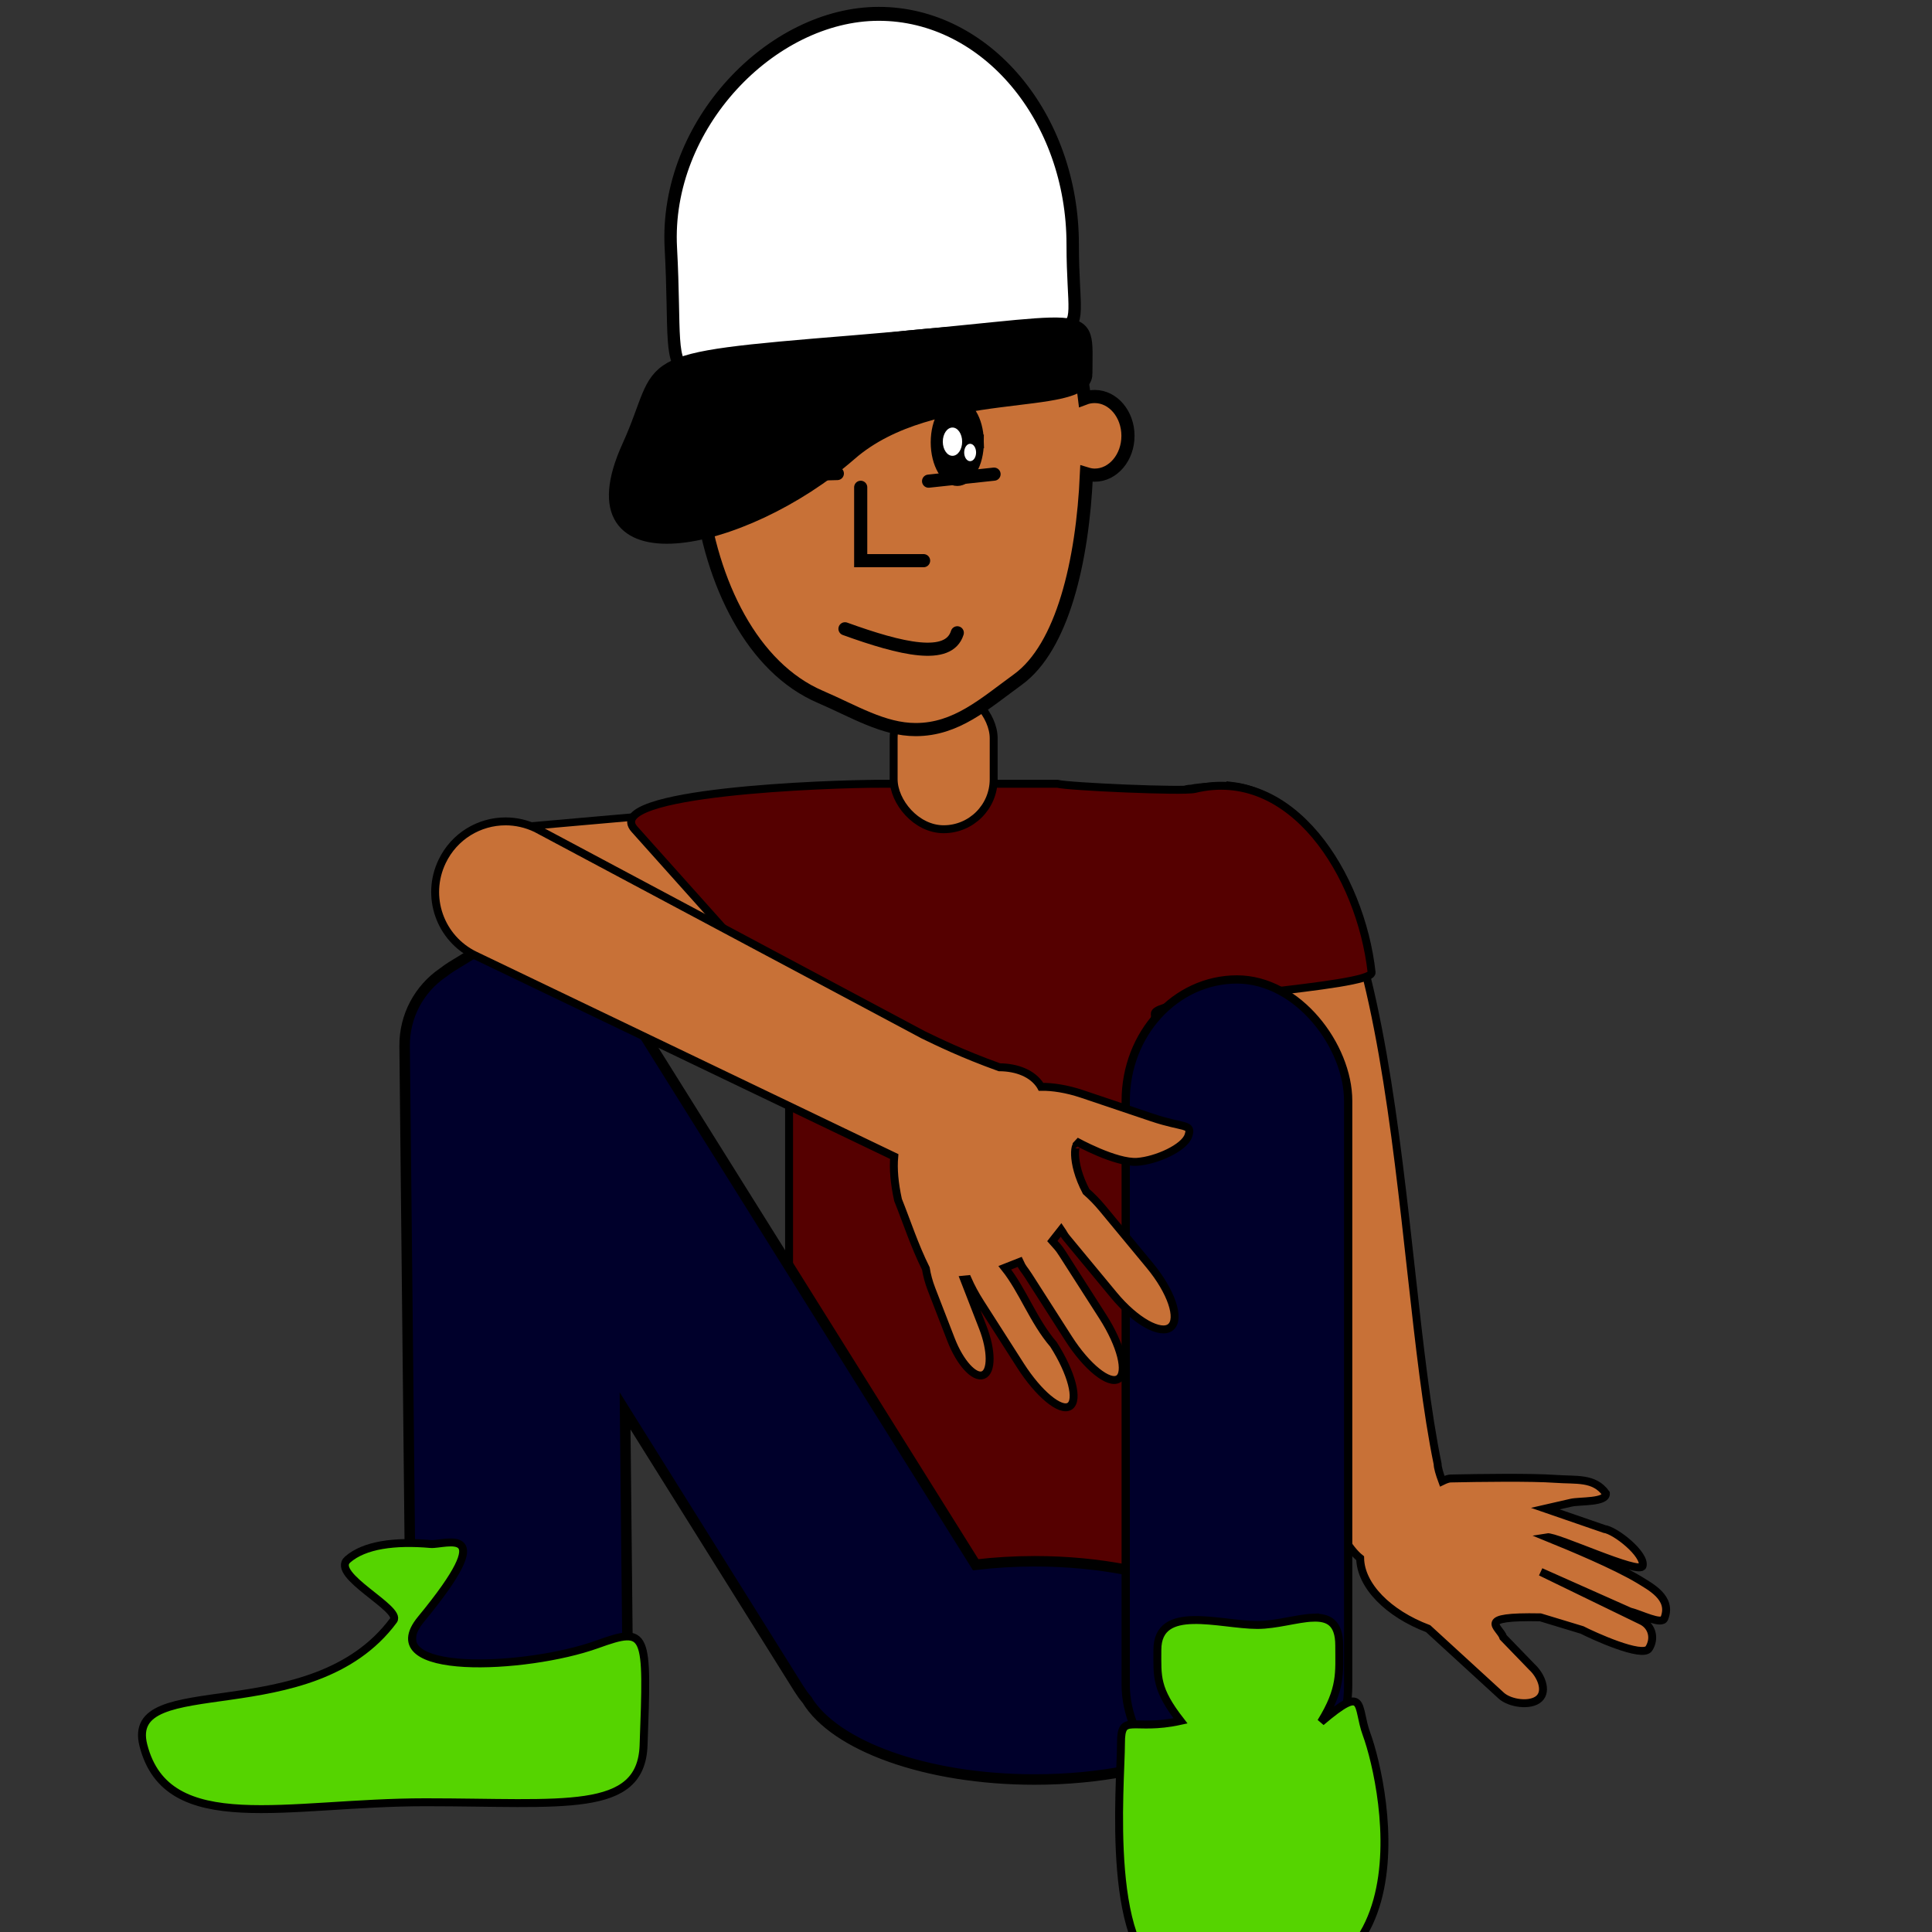
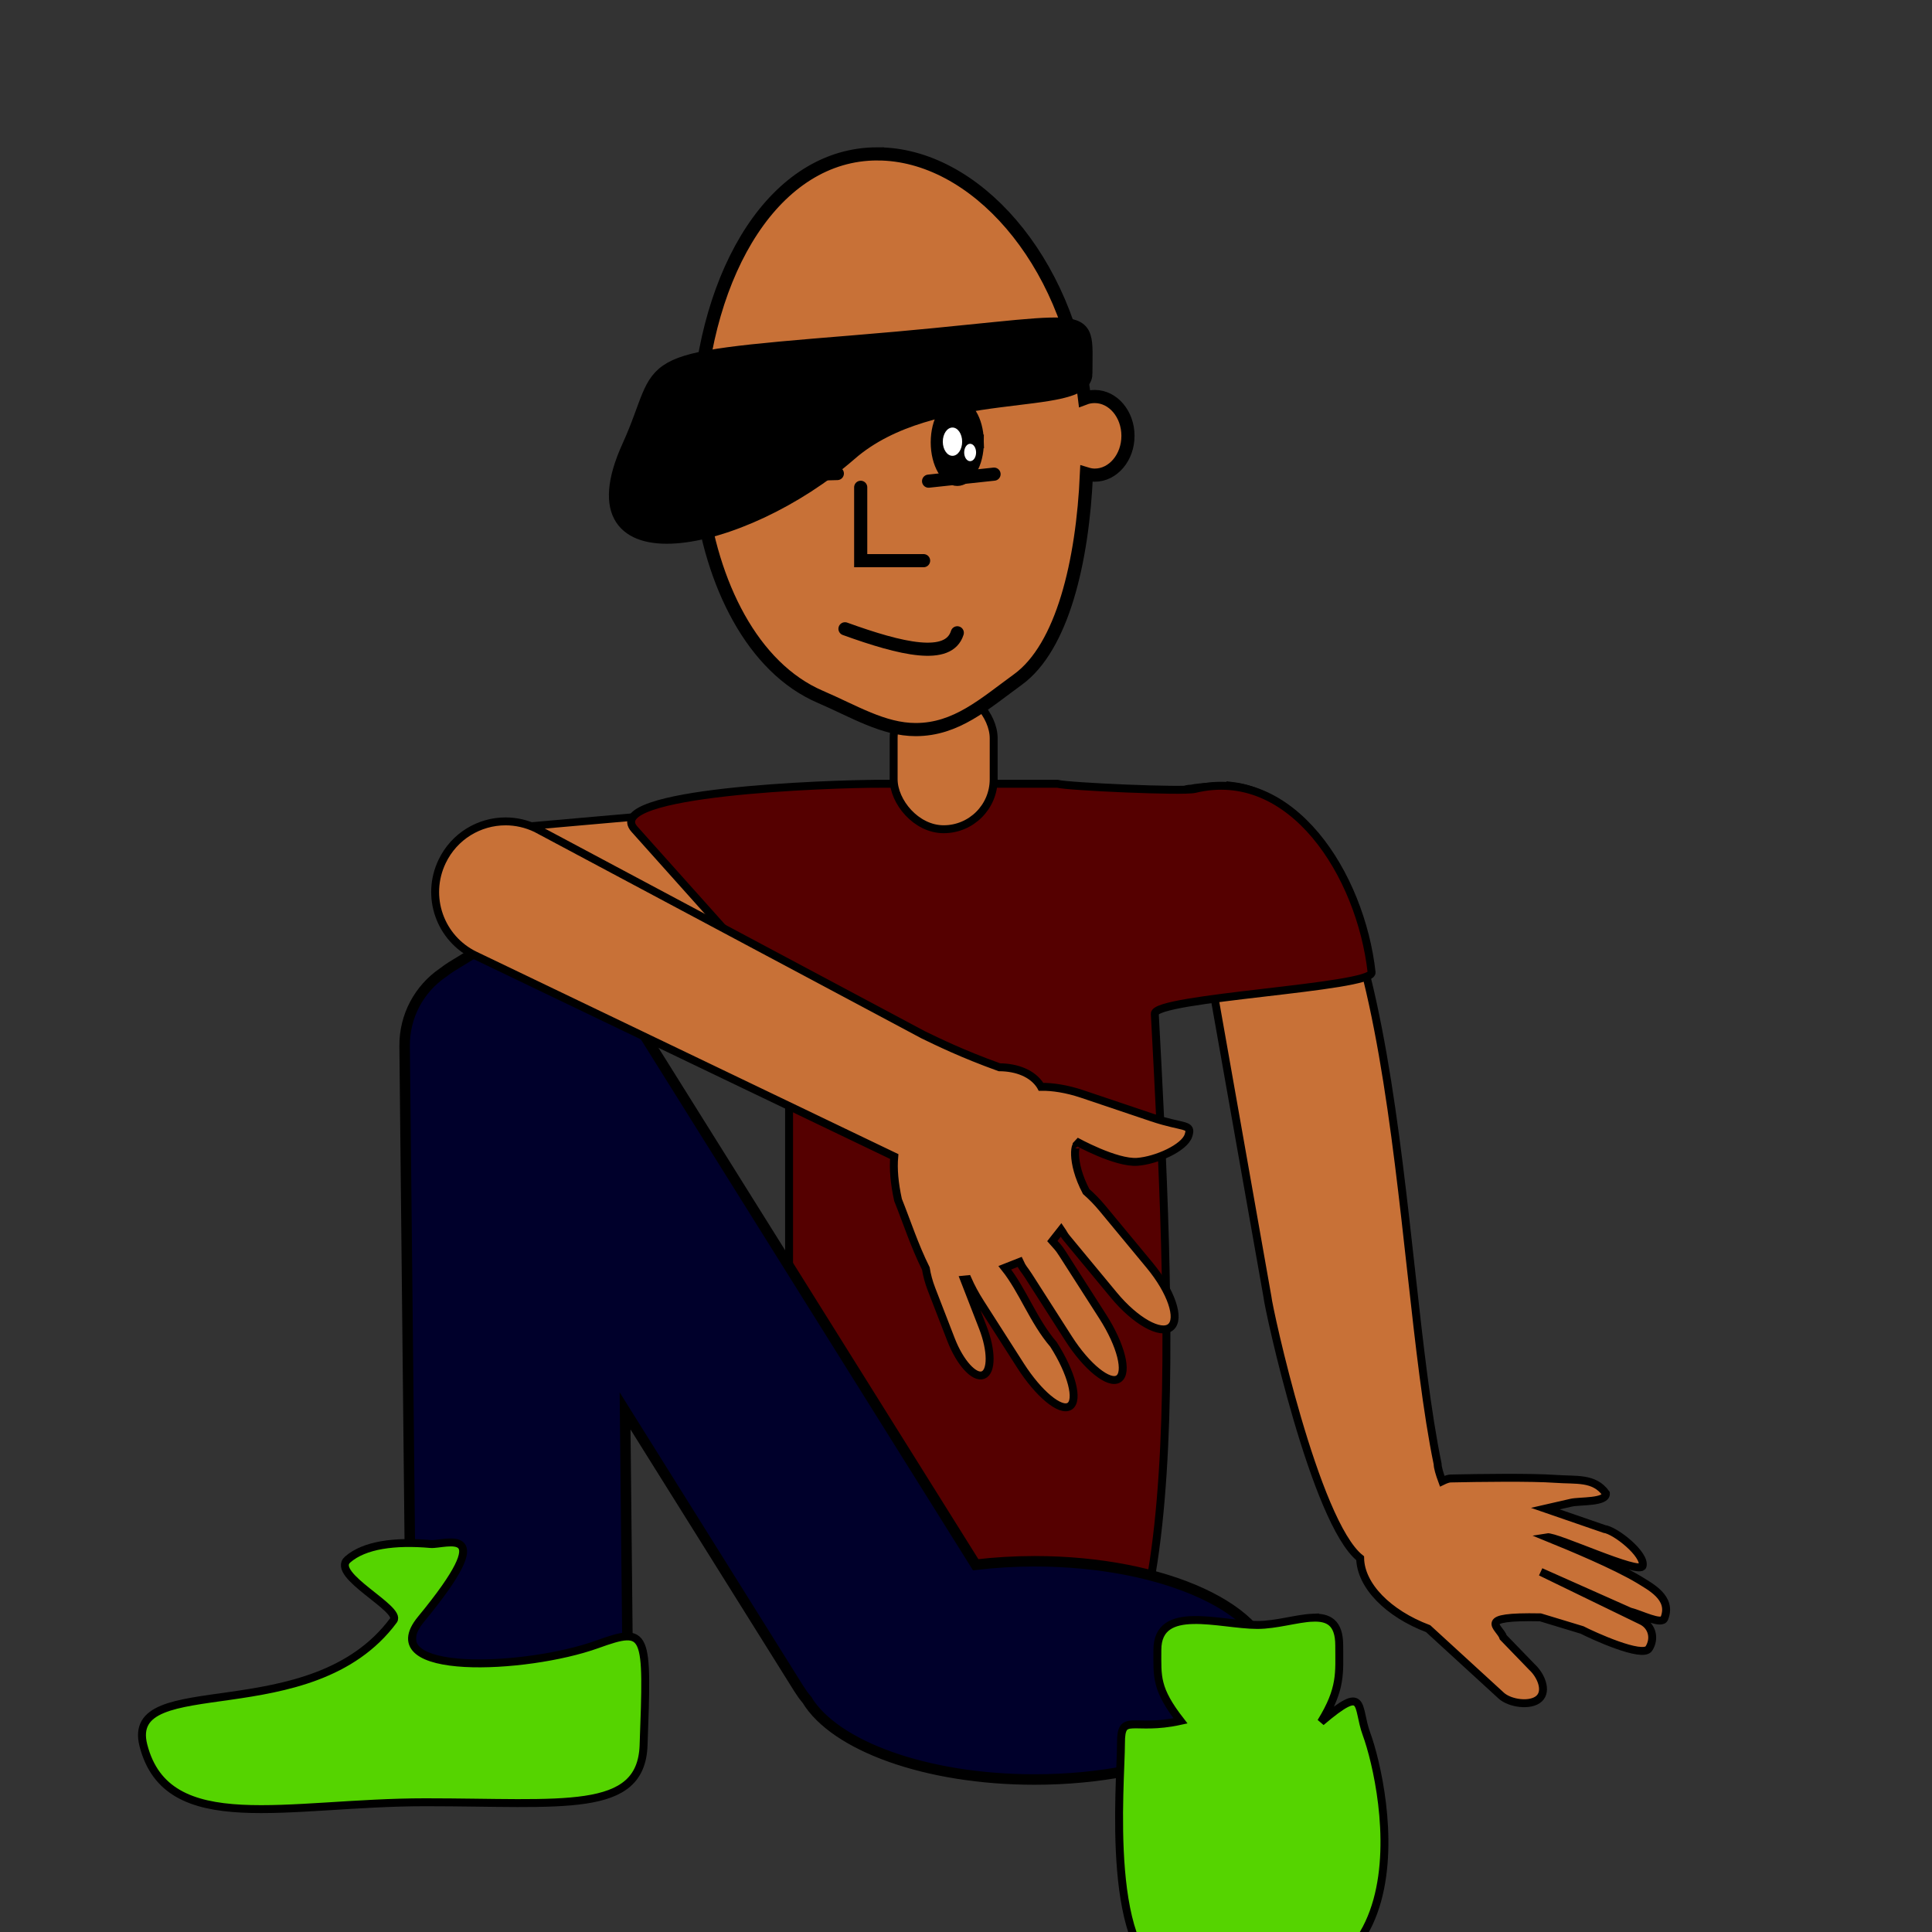
<svg xmlns="http://www.w3.org/2000/svg" xmlns:ns1="http://www.inkscape.org/namespaces/inkscape" xmlns:ns2="http://sodipodi.sourceforge.net/DTD/sodipodi-0.dtd" width="600" height="600" id="svg4647" version="1.1" ns1:version="0.48.4 r9939" ns2:docname="matheus.svg">
  <rect width="100%" height="100%" fill="#333333" stroke="none" />
  <defs id="defs4649">
    <ns1:path-effect effect="spiro" id="path-effect5119" is_visible="true" />
    <ns1:path-effect effect="spiro" id="path-effect5116" is_visible="true" />
    <ns1:path-effect effect="spiro" id="path-effect5113" is_visible="true" />
    <ns1:path-effect effect="spiro" id="path-effect3441" is_visible="true" />
    <ns1:path-effect effect="spiro" id="path-effect3439" is_visible="true" />
    <ns1:path-effect effect="spiro" id="path-effect3437" is_visible="true" />
    <ns1:path-effect is_visible="true" id="path-effect25808" effect="spiro" />
    <ns1:path-effect is_visible="true" id="path-effect25805" effect="spiro" />
    <ns1:path-effect is_visible="true" id="path-effect25802" effect="spiro" />
    <ns1:path-effect is_visible="true" id="path-effect5806" effect="spiro" />
    <ns1:path-effect is_visible="true" id="path-effect5808" effect="spiro" />
    <ns1:path-effect is_visible="true" id="path-effect5810" effect="spiro" />
    <ns1:path-effect is_visible="true" id="path-effect5812" effect="spiro" />
    <ns1:path-effect is_visible="true" id="path-effect5814" effect="spiro" />
    <ns1:path-effect is_visible="true" id="path-effect5816" effect="spiro" />
    <ns1:path-effect is_visible="true" id="path-effect5818" effect="spiro" />
    <ns1:path-effect is_visible="true" id="path-effect5820" effect="spiro" />
    <ns1:path-effect is_visible="true" id="path-effect5822" effect="spiro" />
    <ns1:path-effect is_visible="true" id="path-effect5824" effect="spiro" />
    <ns1:path-effect is_visible="true" id="path-effect5826" effect="spiro" />
    <ns1:path-effect is_visible="true" id="path-effect5828" effect="spiro" />
    <ns1:path-effect is_visible="true" id="path-effect5830" effect="spiro" />
    <ns1:path-effect is_visible="true" id="path-effect5832" effect="spiro" />
    <ns1:path-effect is_visible="true" id="path-effect5834" effect="spiro" />
    <ns1:path-effect is_visible="true" id="path-effect5836" effect="spiro" />
    <ns1:path-effect is_visible="true" id="path-effect5838" effect="spiro" />
    <ns1:path-effect is_visible="true" id="path-effect5840" effect="spiro" />
  </defs>
  <ns2:namedview id="base" pagecolor="#ffffff" bordercolor="#666666" borderopacity="1.0" ns1:pageopacity="0.0" ns1:pageshadow="2" ns1:zoom="0.38055556" ns1:cx="508.15727" ns1:cy="228.29501" ns1:document-units="px" ns1:current-layer="layer1" showgrid="false" ns1:window-width="801" ns1:window-height="581" ns1:window-x="0" ns1:window-y="55" ns1:window-maximized="0" />
  <g ns1:label="Camada 1" ns1:groupmode="layer" id="layer1" transform="translate(0,-452.362)">
    <g id="g45400" transform="matrix(0.82,0,0,0.82,-11685.547,219.737)">
      <path ns2:nodetypes="ccccccccccccccccccccccccscccc" ns1:connector-curvature="0" id="rect44911" d="m 14717.321,581.352 c -2.846,-0.056 -12.465,0.291 -15.488,1.024 -5.548,0 -3.845,4.728 -3.324,10.585 l 32.197,181.988 c 0.384,4.338 17.974,85.293 35.089,98.882 0.207,10.381 10.608,20.968 25.756,26.682 l 27.685,25.365 c 3.245,2.968 11.118,4.103 14.35,1.122 3.23,-2.981 0.575,-8.934 -2.666,-11.902 l -10.9,-11.268 c -1.387,-4.146 -11.01,-8.091 14.027,-7.61 l 15.775,4.78 c 3.852,1.985 22.94,10.786 25.34,7.024 2.402,-3.762 1.233,-8.405 -2.62,-10.39 l -38.357,-18.634 33.756,15.024 c 4.177,1.013 12.021,5.18 13.062,2.585 3.146,-7.844 -5.482,-12.038 -9.657,-14.683 -9.191,-5.479 -25.626,-12.312 -34.816,-16.048 3.383,-0.581 35.32,14.437 36.242,10.878 1.134,-4.381 -10.238,-13.433 -14.488,-14 l -22.352,-7.707 9.795,-2.244 c 3.224,-0.747 13.393,-0.021 13.154,-3.512 -4.468,-6.174 -11.223,-4.927 -19.132,-5.512 -8.856,-0.655 -29.31,-0.374 -39.691,-0.146 -0.768,0.017 -1.863,0.383 -3.172,1.024 -1.062,-2.871 -1.747,-5.232 -1.747,-6.536 -16.192,-78.48 -13.205,-248.894 -77.818,-256.774 z" style="fill:#c87137;fill-opacity:1;fill-rule:nonzero;stroke:black;stroke-width:3;stroke-linecap:round;stroke-miterlimit:4;stroke-opacity:1;stroke-dasharray:none;stroke-dashoffset:0" />
      <path ns2:nodetypes="sssssss" ns1:connector-curvature="0" id="rect45396" d="m 14446.165,597.025 133.126,-11.741 c 14.729,-1.299 27.95,7.744 29.724,20.934 1.774,13.191 -8.59,25.386 -23.319,26.685 l -133.125,11.741 c -14.728,1.299 -27.949,-7.744 -29.723,-20.935 -1.775,-13.191 8.589,-25.386 23.317,-26.685 z" style="fill:#c87137;fill-opacity:1;fill-rule:nonzero;stroke:black;stroke-width:2.845;stroke-linecap:round;stroke-miterlimit:4;stroke-opacity:1;stroke-dashoffset:0" />
      <path ns2:nodetypes="ccssscsscssc" ns1:connector-curvature="0" id="rect45360" d="m 14583.953,580.523 67.16,0 c 4.245,1.095 47.646,3.044 52.035,1.979 36.716,-8.908 62.874,32.526 66.985,69.461 0.647,5.817 -82.432,9.516 -82.106,15.666 5.648,106.722 14.572,267.801 -36.914,269.357 l -67.16,0 c -19.08,0 -34.441,-15.361 -34.441,-34.441 l 0,-239.363 -58.549,-65.437 c -12.723,-14.219 73.91,-17.22 92.99,-17.22 z" style="fill:#500;fill-opacity:1;fill-rule:nonzero;stroke:black;stroke-width:3;stroke-linecap:round;stroke-miterlimit:4;stroke-opacity:1;stroke-dashoffset:0" />
      <rect ry="18.942" y="544.361" x="14589.119" height="53.383" width="37.885" id="rect45363" style="fill:#c87137;fill-opacity:1;fill-rule:nonzero;stroke:black;stroke-width:3;stroke-linecap:round;stroke-miterlimit:4;stroke-opacity:1;stroke-dasharray:none;stroke-dashoffset:0" />
      <g style="stroke-width:3.584;stroke-miterlimit:4;stroke-dasharray:none" id="g44682" transform="matrix(1.389,0,0,1.389,16604.36,323.045)">
        <path id="path44684" d="m -1455.312,13.625 c -27.738,0 -47.054,31.623 -48.969,71.875 -0.858,-0.32 -1.772,-0.5 -2.719,-0.5 -4.998,0 -9.031,4.8 -9.031,10.719 0,5.919 4.033,10.719 9.031,10.719 1.179,0 2.311,-0.265 3.344,-0.75 3.002,25.212 14.359,48.058 32.781,55.969 9.181,3.942 17.163,8.938 26.031,8.938 11.081,0 18.683,-6.973 27.875,-13.656 12.089,-8.788 17.631,-32.064 18.688,-56.094 0.724,0.221 1.467,0.375 2.25,0.375 4.998,0 9.062,-4.8 9.062,-10.719 0,-5.919 -4.064,-10.719 -9.062,-10.719 -0.971,0 -1.904,0.165 -2.781,0.5 -4.503,-37.737 -29.971,-66.656 -56.5,-66.656 z" style="fill:#c87137;stroke:black;stroke-width:3.584;stroke-linecap:round;stroke-miterlimit:4;stroke-opacity:1;stroke-dasharray:none;stroke-dashoffset:0" ns1:connector-curvature="0" />
-         <path ns2:nodetypes="sssss" ns1:connector-curvature="0" id="path44686" d="m -1434.121,25.473 c 0,23.938 7.734,12.338 -43.543,18.4 -47.185,5.579 -39.367,14.573 -41.33,-17.743 -1.405,-23.131 21.29,-43.999 43.912,-43.999 22.622,0 40.961,19.405 40.961,43.343 z" style="fill:white;stroke:black;stroke-width:2.618;stroke-linecap:round;stroke-miterlimit:4;stroke-opacity:1;stroke-dasharray:none;stroke-dashoffset:0" transform="matrix(1.291,0,0,1.451,449.414,1.366)" />
+         <path ns2:nodetypes="sssss" ns1:connector-curvature="0" id="path44686" d="m -1434.121,25.473 z" style="fill:white;stroke:black;stroke-width:2.618;stroke-linecap:round;stroke-miterlimit:4;stroke-opacity:1;stroke-dasharray:none;stroke-dashoffset:0" transform="matrix(1.291,0,0,1.451,449.414,1.366)" />
        <path style="fill:black;stroke:black;stroke-width:3.584;stroke-linecap:round;stroke-miterlimit:4;stroke-opacity:1;stroke-dasharray:none;stroke-dashoffset:0" d="m -1398.449,73.57 c 0,-18.873 3.948,-14.162 -63.33,-8.691 -61.909,5.035 -50.602,4.808 -61.364,28.475 -17.085,37.569 31.267,27.575 60.473,2.096 22.625,-19.738 64.222,-11.581 64.222,-21.88 z" id="path44688" ns1:connector-curvature="0" ns2:nodetypes="sssss" />
        <path ns1:connector-curvature="0" id="path44690" d="m -1459.841,104.537 0,20.004 17.147,0" style="fill:none;stroke:black;stroke-width:3.584;stroke-linecap:round;stroke-linejoin:miter;stroke-miterlimit:4;stroke-opacity:1;stroke-dasharray:none" />
        <path ns2:nodetypes="cc" ns1:connector-curvature="0" id="path44692" d="m -1464.127,143.117 c 15.423,5.58 28.289,8.602 30.621,1.091" style="fill:none;stroke:black;stroke-width:3.584;stroke-linecap:round;stroke-linejoin:miter;stroke-miterlimit:4;stroke-opacity:1;stroke-dasharray:none" />
        <g style="stroke-width:3.584;stroke-miterlimit:4;stroke-dasharray:none" transform="translate(2,2)" id="g44694">
          <path ns2:type="arc" style="fill:black;fill-opacity:1;fill-rule:nonzero;stroke:black;stroke-width:5.05;stroke-linecap:round;stroke-miterlimit:4;stroke-opacity:1;stroke-dasharray:none;stroke-dashoffset:0" id="path44696" ns2:cx="-1430.3104" ns2:cy="94.297127" ns2:rx="9.525877" ns2:ry="11.669199" d="m -1420.784,94.297 c 0,6.445 -4.265,11.669 -9.526,11.669 -5.261,0 -9.526,-5.224 -9.526,-11.669 0,-6.445 4.265,-11.669 9.526,-11.669 5.108,0 9.307,4.935 9.518,11.187 l -9.518,0.482 z" ns2:start="0" ns2:end="6.2418627" transform="matrix(0.601,0,0,0.838,-575.891,11.255)" />
          <path ns1:connector-curvature="0" id="path44698" d="m -1443.332,100.86 17.848,-1.912" style="fill:none;stroke:black;stroke-width:3.584;stroke-linecap:round;stroke-linejoin:miter;stroke-miterlimit:4;stroke-opacity:1;stroke-dasharray:none" />
        </g>
        <g style="stroke-width:3.584;stroke-miterlimit:4;stroke-dasharray:none" transform="matrix(-0.991,0.134,0.134,0.991,-2910.071,194.234)" id="g44700">
-           <path transform="matrix(0.601,0,0,0.838,-575.891,11.255)" ns2:end="6.2418627" ns2:start="0" d="m -1420.784,94.297 c 0,6.445 -4.265,11.669 -9.526,11.669 -5.261,0 -9.526,-5.224 -9.526,-11.669 0,-6.445 4.265,-11.669 9.526,-11.669 5.108,0 9.307,4.935 9.518,11.187 l -9.518,0.482 z" ns2:ry="11.669199" ns2:rx="9.525877" ns2:cy="94.297127" ns2:cx="-1430.3104" id="path44702" style="fill:black;fill-opacity:1;fill-rule:nonzero;stroke:black;stroke-width:5.05;stroke-linecap:round;stroke-miterlimit:4;stroke-opacity:1;stroke-dasharray:none;stroke-dashoffset:0" ns2:type="arc" />
          <path style="fill:none;stroke:black;stroke-width:3.584;stroke-linecap:round;stroke-linejoin:miter;stroke-miterlimit:4;stroke-opacity:1;stroke-dasharray:none" d="m -1443.332,100.86 17.848,-1.912" id="path44704" ns1:connector-curvature="0" />
        </g>
        <path transform="translate(-0.406,-3.248)" d="m -1431.771,95.345 c 0,2.13 -1.181,3.856 -2.639,3.856 -1.457,0 -2.639,-1.727 -2.639,-3.856 0,-2.13 1.181,-3.856 2.639,-3.856 1.457,0 2.639,1.727 2.639,3.856 z" ns2:ry="3.8564858" ns2:rx="2.6386483" ns2:cy="95.344788" ns2:cx="-1434.4098" id="path44706" style="fill:white;fill-opacity:1;fill-rule:nonzero;stroke:none" ns2:type="arc" />
        <path ns2:type="arc" style="fill:white;fill-opacity:1;fill-rule:nonzero;stroke:none" id="path44708" ns2:cx="-1434.4098" ns2:cy="95.344788" ns2:rx="2.6386483" ns2:ry="3.8564858" d="m -1431.771,95.345 c 0,2.13 -1.181,3.856 -2.639,3.856 -1.457,0 -2.639,-1.727 -2.639,-3.856 0,-2.13 1.181,-3.856 2.639,-3.856 1.457,0 2.639,1.727 2.639,3.856 z" transform="matrix(0.615,0,0,0.615,-547.84,36.406)" />
      </g>
      <path ns1:connector-curvature="0" id="rect45365" d="m 14451.812,636.925 c -5.868,0.024 -11.818,1.621 -17.218,4.938 l -12.906,7.906 c -1.124,0.69 -2.175,1.455 -3.188,2.25 -0.05,0.034 -0.106,0.059 -0.156,0.094 -8.826,6.056 -14.558,16.271 -14.438,27.844 l 2.532,242.531 c 0.191,18.517 15.264,33.315 33.781,33.188 l 15.187,-0.094 c 18.517,-0.128 33.255,-15.14 33.063,-33.656 l -1.063,-103.875 65.813,105.219 c 0.917,1.465 1.911,2.851 3,4.125 0,0.011 0.02,0.02 0.03,0.031 10.515,17.429 45.135,30.219 86.25,30.219 49.455,0 89.562,-18.487 89.562,-41.312 0,-22.825 -40.107,-41.344 -89.562,-41.344 -7.705,0 -15.178,0.468 -22.312,1.312 l -139.813,-223.5 c -6.417,-10.257 -17.358,-15.92 -28.563,-15.875 z" style="fill:#00002b;fill-opacity:1;fill-rule:nonzero;stroke:black;stroke-width:3.971;stroke-linecap:round;stroke-miterlimit:4;stroke-opacity:1;stroke-dashoffset:0" />
-       <rect ry="45.961" y="654.635" x="14677.008" height="313.282" width="84.251" id="rect45376" style="fill:#00002b;fill-opacity:1;fill-rule:nonzero;stroke:black;stroke-width:3.129;stroke-linecap:round;stroke-miterlimit:4;stroke-opacity:1;stroke-dasharray:none;stroke-dashoffset:0" />
      <path ns2:nodetypes="sssssssss" ns1:connector-curvature="0" id="path45381" d="m 14494.406,944.735 c -0.966,26.136 -30.35,21.526 -82.658,21.526 -52.308,0 -97.726,13.628 -106.767,-21.526 -7.445,-28.949 63.568,-5.331 94.713,-47.356 3.273,-4.417 -24.02,-17.206 -17.372,-23.04 6.325,-5.55 17.88,-7.079 31.421,-5.886 5.43,0.478 26.728,-8.34 -3.624,28.495 -17.974,21.814 39.812,19.204 66.719,9.51 19.182,-6.911 19.163,-4.887 17.568,38.275 z" style="fill:#55d400;fill-opacity:1;fill-rule:nonzero;stroke:black;stroke-width:3;stroke-linecap:round;stroke-miterlimit:4;stroke-opacity:1;stroke-dashoffset:0" />
      <path ns2:nodetypes="ssscssscss" ns1:connector-curvature="0" id="path45384" d="m 14747.719,896.362 c -5.966,0.262 -13.711,2.75 -20.844,2.75 -14.266,0 -37.875,-8.126 -37.875,9.469 0,10.194 -0.679,14.699 8.765,26.852 -18.237,4.02 -22.546,-3.229 -22.546,8.436 0,15.217 -6.552,83.29 19.818,89.556 100.984,23.995 80.576,-72.847 73.172,-93 -3.883,-10.571 0.02,-19.224 -17.227,-4.554 7.826,-12.726 6.893,-18.518 6.893,-29.008 0,-8.797 -4.191,-10.762 -10.156,-10.5 z" style="fill:#55d400;fill-opacity:1;fill-rule:nonzero;stroke:black;stroke-width:3;stroke-linecap:round;stroke-miterlimit:4;stroke-opacity:1;stroke-dasharray:none;stroke-dashoffset:0" />
      <path ns2:nodetypes="sccccccccccccccccccccccccccccsccccccccccccs" ns1:connector-curvature="0" id="rect45394" d="m 14442.125,594.768 c -9.929,0.004 -19.401,5.575 -24,15.156 -6.399,13.331 -0.831,29.226 12.5,35.625 l 158.719,76.156 c -0.42,4.685 0.04,10.049 1.437,16.438 3.481,8.676 6.129,17.082 10.531,25.969 0.395,2.434 1.085,5.113 2.157,7.875 l 7.406,19.125 c 3.37,8.681 8.788,14.64 12.125,13.344 3.336,-1.295 3.277,-9.318 -0.09,-18 l -7.035,-18.094 c 0.424,-0.03 0.859,-0.102 1.281,-0.156 1.241,2.825 2.857,5.85 4.813,8.906 l 15.187,23.75 c 6.883,10.757 15.164,17.62 18.625,15.406 3.461,-2.214 0.757,-12.65 -6.125,-23.406 -7.67,-8.929 -11.532,-20.348 -18.437,-29.031 l 5.625,-2.219 c 1.175,2.596 1.607,2.58 3.375,5.344 l 15.156,23.688 c 6.877,10.749 15.315,17.548 18.906,15.25 3.592,-2.299 0.94,-12.782 -5.937,-23.531 l -15.188,-23.719 c -1.769,-2.764 -2.072,-2.783 -3.937,-4.938 l 3.343,-4.25 c 0.907,1.304 0.99,1.822 2.063,3.125 l 17.906,21.625 c 8.115,9.806 17.732,15.213 21.5,12.094 3.769,-3.12 0.21,-13.538 -7.906,-23.344 l -17.906,-21.625 c -2.009,-2.426 -4.111,-4.552 -6.188,-6.375 -6.055,-11.446 -4.242,-19.629 -2.781,-17.344 l -1.125,-1.719 c 0,0 15.136,8.429 23.313,7.812 7.21,-0.543 17.757,-5.269 19.312,-9.906 1.556,-4.638 -1.619,-2.795 -13.688,-6.844 l -26.624,-8.969 c -5.701,-1.914 -11.167,-2.756 -15.5,-2.688 l -0.219,-0.406 c -2.989,-4.673 -8.912,-6.956 -15.563,-7 -14.304,-5.166 -23.142,-9.553 -28.762,-12.25 l -146.675,-78.219 c -3.75,-1.8 -7.709,-2.658 -11.594,-2.656 z" style="fill:#c87137;fill-opacity:1;fill-rule:nonzero;stroke:black;stroke-width:3;stroke-linecap:round;stroke-miterlimit:4;stroke-opacity:1;stroke-dasharray:none;stroke-dashoffset:0" />
    </g>
  </g>
</svg>